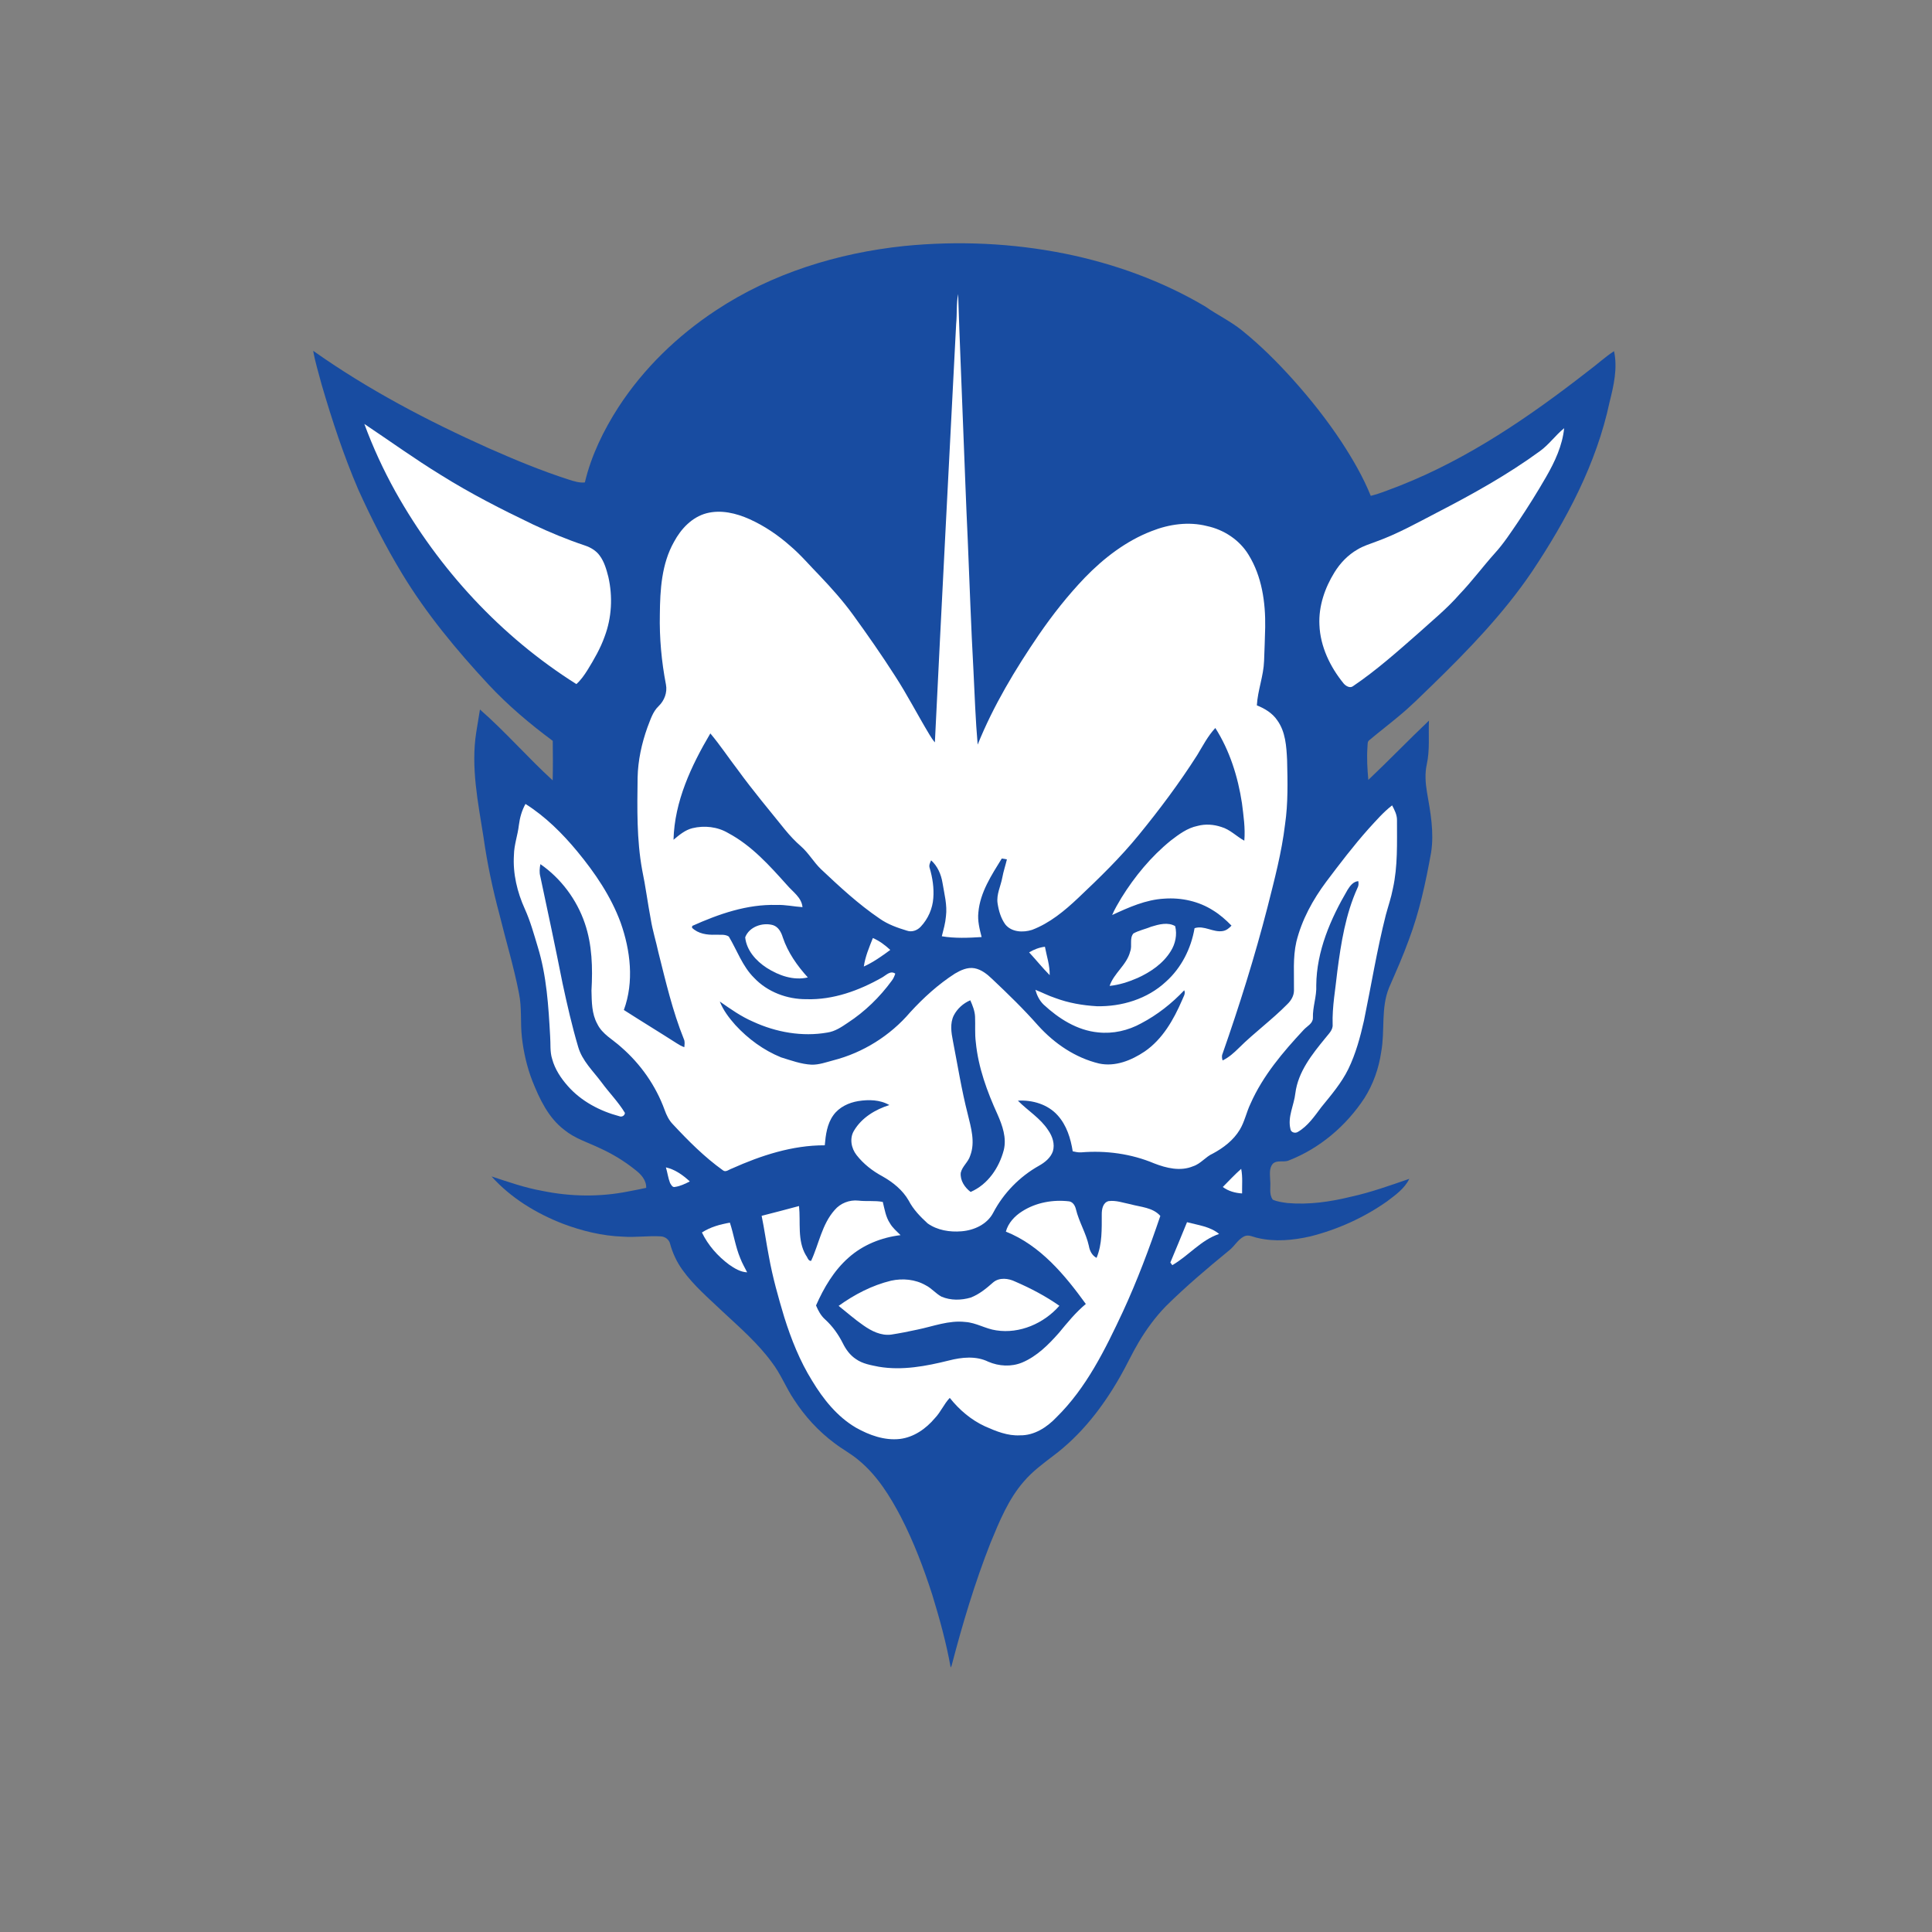
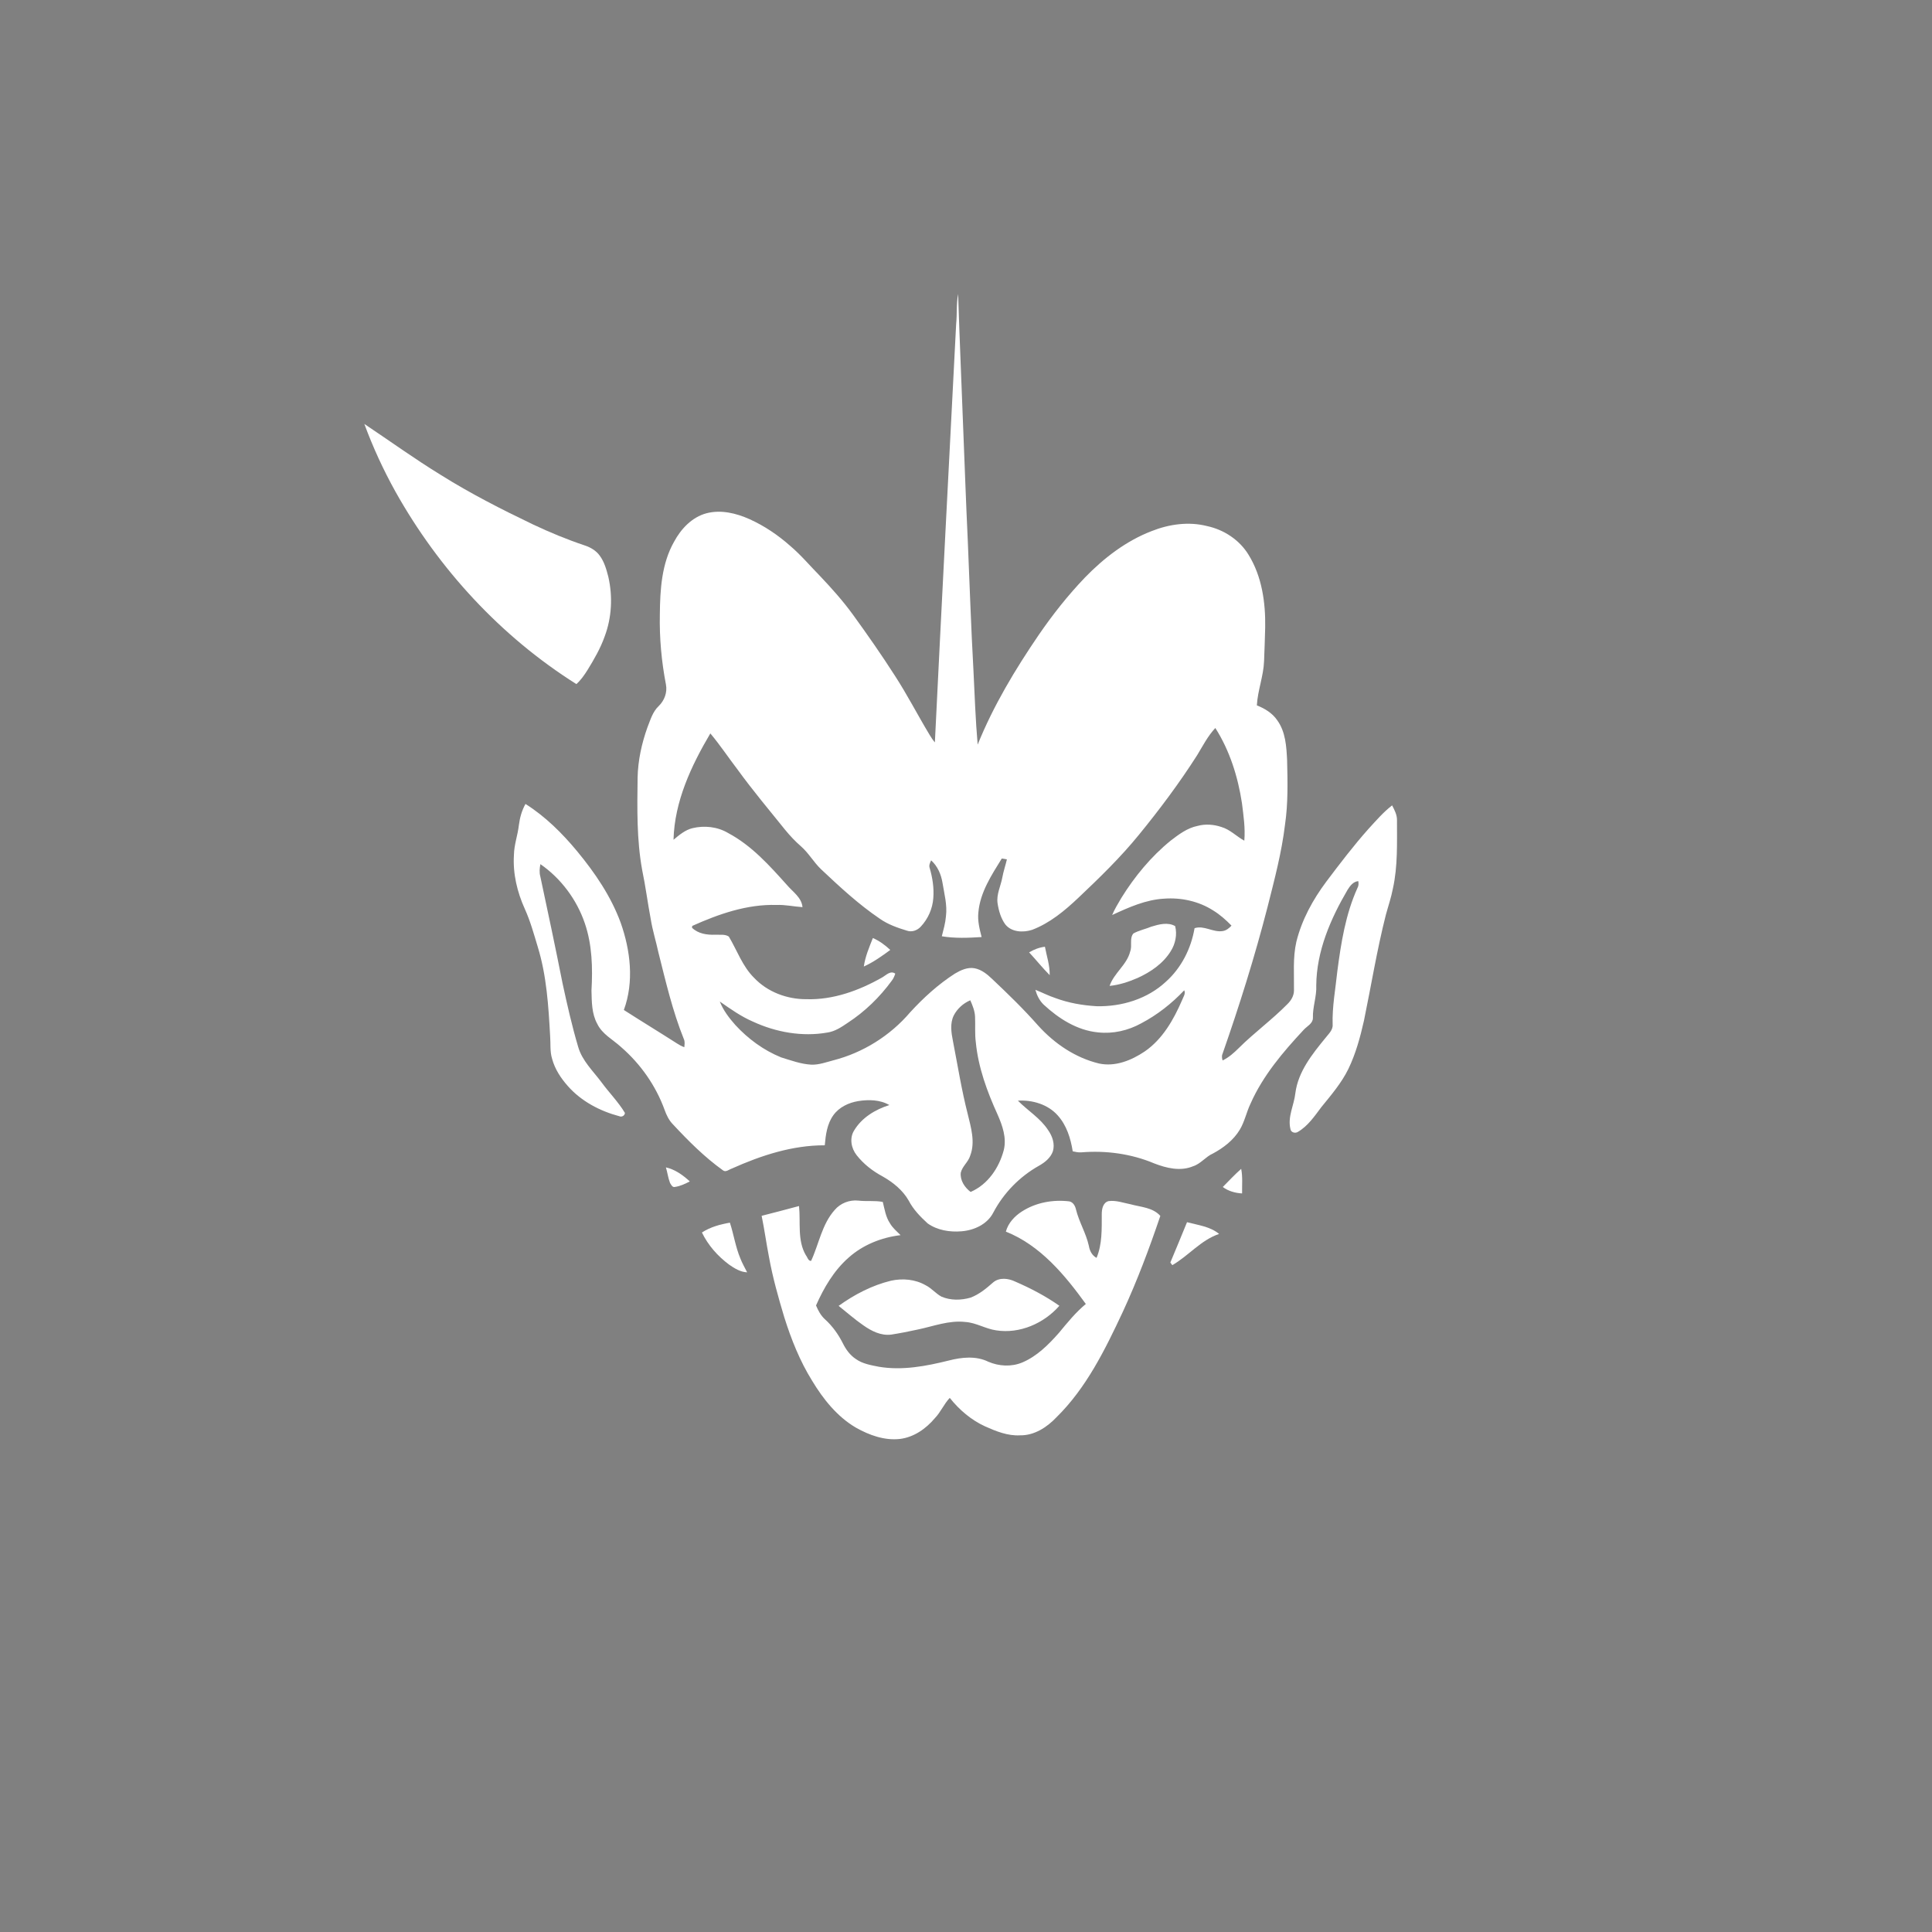
<svg xmlns="http://www.w3.org/2000/svg" version="1.1" id="Layer_1" x="0px" y="0px" viewBox="0 0 2000 2000" style="enable-background:new 0 0 2000 2000;" xml:space="preserve">
  <rect x="0" y="0" width="2000" height="2000" fill="#808080" stroke="none" />
  <style type="text/css">
	.st0{fill:#184CA1;}
	.st1{fill:#FFFFFF;}
</style>
  <g>
-     <path class="st0" d="M1670.84,363.51c-9.55,6.23-17.93,14.11-27.12,20.85c-59.93,46.74-123.48,90.33-194.53,118.39   c-9.98,3.72-19.85,7.98-30.2,10.55c-7.88-19.55-18.55-37.85-30.02-55.47c-15.17-22.99-32.28-44.65-50.69-65.14   c-16.17-17.96-33.35-35.1-52.17-50.29c-11.86-9.74-25.84-16.26-38.35-25.06c-44.67-26.48-94.19-44.36-145-54.68   c-54.81-11.05-111.27-13.51-166.88-7.98c-68.75,7.24-136.86,28.26-194.76,66.62c-39.72,26.19-74.72,59.98-100.74,99.93   c-15.52,24.07-28.3,50.21-34.93,78.18c-5.66,0.63-11.1-1.2-16.43-2.86c-28.43-9.1-56.01-20.59-83.3-32.64   c-63.2-28.32-124.9-60.69-181.5-100.76c2.02,11.83,5.71,23.3,8.72,34.91c10.78,36.88,22.8,73.48,37.98,108.82   c13.47,29.77,28.34,58.94,45.27,86.9c25.24,41.74,56.61,79.41,89.73,115.09c20.1,21.49,42.66,40.54,66.28,58.06   c0.16,13.64,0.27,27.27-0.07,40.91c-25.84-23.65-48.89-50.29-75.28-73.37c-1.2,7.86-2.63,15.67-3.83,23.53   c-5.74,36.34,1.9,72.87,7.52,108.71c3.8,27.04,9.49,53.79,16.55,80.16c6.6,27.04,14.79,53.71,20.08,81.06   c3.21,15.16,1.36,30.7,3.11,45.99c1.74,15.43,5.24,30.68,10.86,45.18c7.49,18.72,16.55,38.07,33.04,50.56   c10.73,8.84,24.2,12.9,36.56,18.8c13.08,5.97,25.49,13.41,36.7,22.44c5.98,4.5,11.8,10.71,11.49,18.76   c-6.14,1.36-12.33,2.57-18.51,3.71c-29.31,5.89-59.77,5.46-89.03-0.58c-17.99-3.18-35.25-9.27-52.55-14.94   c19.97,22.27,46.19,38.24,73.92,48.99c19.87,7.49,40.83,12.6,62.1,13.34c13.04,0.94,26.07-1.05,39.1-0.3c4.64,0.2,8.84,3.37,9.81,8   c2.6,9.45,6.79,18.43,12.49,26.41c11.67,16.41,27.18,29.47,41.65,43.29c17.87,16.65,36.54,32.81,51.04,52.64   c9.3,11.99,14.67,26.36,23.16,38.86c11.1,17.17,25.14,32.47,41.54,44.72c8.15,6.31,17.38,11.09,25.25,17.8   c19.08,15.68,32.33,37.05,43.68,58.68c13.3,25.83,23.65,53.09,32.53,80.71c7.57,24.73,14.5,49.72,19.03,75.2   c0.24-0.49,0.74-1.48,0.98-1.98c11.18-42.92,23.93-85.55,40.18-126.86c9.26-22.38,18.54-45.45,34.71-63.88   c8.72-10.23,19.62-18.2,30.21-26.34c28.88-21.53,51.38-50.56,69.12-81.67c6.8-11.78,12.41-24.2,19.38-35.9   c8.04-13.54,17.41-26.34,28.43-37.63c20.62-20.37,42.77-39.1,65.16-57.46c5.63-4.28,8.96-11.16,15.36-14.44   c4.64-2.51,9.54,0.55,14.18,1.48c17.88,4.26,36.68,2.47,54.44-1.56c28.39-7.14,55.56-19.4,79.51-36.25   c8.72-6.58,18.19-13.26,23.08-23.36c-19.94,6.84-39.83,14.04-60.47,18.53c-21.36,5.27-43.5,8.42-65.51,6.52   c-5.17-0.71-10.51-1.32-15.32-3.48c-4.23-5.74-1.93-13.19-2.67-19.73c-0.13-5.77-1.41-12.5,2.56-17.34   c4.47-4.43,11.37-1.2,16.71-3.56c32.07-12.49,59.45-35.84,78.27-64.53c9.12-14.42,14.9-30.82,17.34-47.69   c4.1-22.1-0.54-45.56,8.22-66.79c7.13-16.39,14.44-32.69,20.47-49.52c11-29.08,17.44-59.57,22.97-90.06   c3.31-20.97-0.65-42.05-4.27-62.68c-1.58-9.5-2.26-19.28-0.19-28.75c3.31-14.88,1.62-30.18,2.25-45.27   c-21.2,20.16-41.51,41.27-62.76,61.36c-1.02-11.31-1.7-22.66-0.89-34c0.28-2.49-0.36-5.69,2.1-7.28   c10.01-8.39,20.41-16.34,30.43-24.75c12.05-9.9,23.04-20.98,34.25-31.8c37.41-36.42,74-74.19,103.39-117.54   c35.9-53.74,66.94-112.11,80.47-175.79C1670.56,399.06,1674.64,381.15,1670.84,363.51z" />
    <g>
      <g>
        <path class="st1" d="M989.8,335.5c1.06-10.36,0.08-20.89,2.06-31.14c1.44,47.2,3.64,94.35,5.34,141.54     c1.51,37.74,2.84,75.48,4.62,113.21c1.9,44.96,3.4,89.94,5.89,134.88c1.27,25.63,2.13,51.27,4.37,76.83     c16.32-40.4,38.91-77.95,63.42-113.86c14.3-20.8,30.01-40.69,47.47-58.94c19.67-20.29,42.67-38.04,69.23-48.25     c18.03-7.14,38.23-10.03,57.23-5.21c17.58,3.75,33.78,14.38,43.15,29.87c13.74,22.31,17.57,49.2,17.14,74.99     c-0.2,11.59-0.78,23.16-1.15,34.74c-0.53,15.64-6.6,30.43-7.48,46.02c8.18,3.25,16.09,8.02,21.11,15.44     c8.64,11.88,9.51,27.15,10.21,41.3c0.53,22.19,1.09,44.52-2.14,66.55c-3.46,29.02-11.01,57.33-18.15,85.62     c-13.22,51.36-29.13,102.02-46.64,152.07c-0.92,2.16-0.44,4.43,0.16,6.62c6.41-3.1,11.76-7.88,16.78-12.87     c16.02-15.94,34.41-29.29,50.26-45.42c3.83-3.68,6.78-8.58,6.84-14.03c0.26-16.83-1.32-33.94,2.47-50.52     c5.59-22.7,17.05-43.58,30.96-62.21c14.04-18.64,28.19-37.24,43.71-54.67c7.77-8.46,15.33-17.29,24.46-24.35     c2.44,4.72,5.08,9.65,5.04,15.12c-0.05,23.74,0.94,47.79-4.26,71.13c-1.74,9.23-4.84,18.11-7.28,27.15     c-9.19,36.15-15.12,73.02-22.66,109.53c-3.87,17.1-8.5,34.18-16.17,50.02c-7.14,14.55-17.76,26.92-27.92,39.41     c-7.07,9.41-13.92,19.61-24.29,25.66c-2.83,1.85-7.37,0.54-7.75-3.09c-3.03-12.67,3.79-24.58,5.12-36.95     c2.83-22.22,17.3-40.26,31-57.02c3.22-4.24,8.1-8.29,7.6-14.13c-0.57-18.58,2.99-36.91,4.88-55.31     c3.83-29.25,8.53-58.9,20.8-85.98c1.28-2.2,1.29-4.66,0.88-7.09c-5.24,0.38-8.58,4.95-11.14,9.04     c-17.62,30.05-32.07,63.4-32.38,98.81c0.59,11.41-3.85,22.31-3.46,33.74c0.01,5.82-5.98,8.44-9.42,12.18     c-21.52,23.07-42.42,47.62-55.25,76.75c-4.18,8.72-6,18.45-11.04,26.79c-6.49,10.83-16.87,18.77-27.85,24.67     c-7.53,3.31-12.54,10.64-20.54,13.18c-13.07,5.47-27.56,1.93-40.21-2.98c-23.78-10.01-50.08-13.56-75.73-11.41     c-2.92,0.18-5.78-0.49-8.6-1.09c-2.12-13.34-6.31-26.98-15.54-37.18c-10.17-11.45-26.28-16.18-41.22-15.25     c10.24,10.39,23.31,18.11,31.36,30.59c4.39,6.25,7.11,14.27,4.85,21.84c-2.37,6.79-8.33,11.53-14.4,14.93     c-19.96,11.21-36.6,28.2-47.26,48.47c-6.21,12.15-19.93,18.41-33.03,19.4c-12.03,1-24.97-1.06-34.98-8.19     c-7.53-6.91-14.85-14.4-19.57-23.58c-6.27-10.98-16.44-19.08-27.31-25.21c-10.17-5.46-19.52-12.76-26.64-21.88     c-5.58-7.1-7.53-17.48-2.61-25.44c7.94-13.35,22.02-21.82,36.53-26.38c-9.66-5.62-21.42-5.82-32.18-4.12     c-9.92,1.63-19.77,6.24-25.75,14.57c-6.56,9.01-8,20.41-8.93,31.21c-33.51-0.13-65.89,10.5-96.15,24.05     c-2.91,0.9-6.35,4.26-9.24,1.86c-19.19-13.74-35.92-30.56-51.96-47.78c-4-4.11-6.49-9.35-8.41-14.67     c-9.11-25.14-24.94-47.7-45.14-65.18c-8.38-7.73-19.42-13.21-24.56-23.9c-5.86-10.55-5.75-22.88-6.05-34.59     c1.32-23.36,0.77-47.34-6.91-69.68c-8.35-24.51-24.69-46.42-45.96-61.16c-0.84,4.18-1.24,8.49-0.12,12.65     c7.9,36.91,15.74,73.83,23.07,110.84c4.76,22.06,9.74,44.09,16.16,65.73c4.16,14.39,15.4,24.89,24.11,36.57     c7.86,10.74,17.38,20.27,24.27,31.71c-0.13,2.86-3.25,4.59-5.82,3.44c-20.12-5.34-39.41-15.5-53.29-31.25     c-7.2-8.14-13.37-17.44-16.22-28.01c-2.43-7.67-1.47-15.78-2.08-23.65c-1.72-31-3.61-62.43-12.79-92.29     c-3.99-13.26-7.69-26.69-13.41-39.35c-7.9-17.41-12.49-36.6-11.29-55.8c0.15-10.58,3.96-20.59,5.13-31.03     c0.97-7.64,3.06-15.13,6.83-21.88c20.59,12.99,38.09,30.4,53.56,49.07c18.39,22.25,34.93,46.55,44.95,73.79     c10.19,28.74,14.05,61.27,3.33,90.43c18.18,11.67,36.64,22.89,54.84,34.54c2.43,1.6,4.99,2.99,7.73,3.99     c0.27-2.84,0.78-5.81-0.5-8.48c-11.66-28.94-18.7-59.42-26.3-89.61c-2.47-11.49-6.05-22.72-7.91-34.33     c-3.23-16.96-5.36-34.13-8.91-51.04c-5.75-31.57-5.13-63.79-4.72-95.74c0.39-17.71,4.22-35.2,10.15-51.84     c3.09-7.72,5.39-16.17,11.64-22.06c5.9-5.69,9.12-14.13,7.55-22.3c-4.62-23.93-6.83-48.32-6.32-72.68     c0.24-25.52,1.81-52.36,14.67-75.08c7.18-13.37,18.5-25.53,33.58-29.56c14.97-3.91,30.76-0.11,44.57,6.09     c15.4,6.93,29.54,16.52,42.16,27.7c11.17,9.47,20.58,20.76,30.84,31.17c12.06,12.72,23.78,25.83,34.09,40.03     c14.97,20.66,29.6,41.58,43.36,63.07c12.88,19.82,23.66,40.9,35.86,61.12c1.67,2.79,3.44,5.54,5.58,8     C974.82,624.16,982.38,479.82,989.8,335.5z M1239.31,781.73c-18.33,28.75-38.78,56.09-60.34,82.49     c-19.08,23.43-40.8,44.52-62.72,65.24c-14.13,13.35-29.5,26.17-47.89,33.13c-9.22,2.95-21.21,2.47-27.69-5.67     c-4.58-6.35-6.82-14.15-7.98-21.82c-1.36-9.26,3.27-17.76,4.89-26.64c1.16-6.4,3.29-12.54,4.77-18.85     c-1.77-0.38-3.54-0.67-5.31-0.89c-10.63,17.25-22.45,35.07-24.23,55.82c-0.97,8.66,1.24,17.17,3.37,25.49     c-13.73,0.85-27.58,1.48-41.21-0.81c1.72-6.8,3.69-13.6,4.27-20.63c1.5-11.72-1.71-23.28-3.57-34.76     c-1.43-8.72-5.09-17.19-11.75-23.2c-1.16,2.49-2.55,5.21-1.48,8.02c2.92,10.04,4.54,20.54,3.72,31     c-0.73,10.93-5.43,21.56-12.92,29.54c-3.54,3.92-9.24,6.05-14.38,4.22c-9.86-2.98-19.79-6.48-28.26-12.48     c-21.95-14.89-41.43-33-60.69-51.14c-7.61-7.29-12.79-16.74-20.75-23.69c-6.02-5.2-11.44-11.05-16.48-17.18     c-16.45-20.44-33.35-40.54-48.78-61.79c-9.62-12.54-18.38-25.8-28.55-37.9c-19.81,33.54-37.12,70.46-38.12,110.1     c5.86-4.89,11.9-10.08,19.5-11.98c12.44-3.03,26.1-1.55,37.19,5.08c24.21,12.9,42.7,33.61,60.77,53.75     c6,7.1,15.12,12.79,16.06,22.89c-8.99-0.57-17.84-2.64-26.9-2.26c-30.45-0.9-59.8,9.38-87.21,21.68     c-0.08,0.47-0.23,1.4-0.31,1.87c6.37,6.28,15.63,7.6,24.19,7.26c4.59,0.28,9.96-0.78,13.96,1.9     c8.56,14.28,14.05,30.74,26.13,42.69c13.85,14.71,34.2,22.29,54.22,22.15c27.65,0.86,54.48-8.93,78.22-22.41     c4.19-2.32,8.66-7.61,13.73-4.06c-0.81,2.61-1.93,5.16-3.62,7.34c-12.44,17.02-27.8,31.98-45.48,43.52     c-6.51,4.42-13.27,9.01-21.25,10.15c-25.95,4.55-53.01-0.27-76.79-11.24c-12.44-5.35-23.49-13.19-34.51-20.9     c3.6,9.14,9.66,17.06,16.13,24.36c13.14,14.28,29.23,26.1,47.26,33.44c10.38,3.19,20.76,7.07,31.72,7.6     c7.68,0.15,15.01-2.56,22.35-4.49c30.82-7.88,59.05-25.6,79.67-49.8c13.78-15.05,29.04-28.9,46.23-39.98     c6.05-3.57,13-6.82,20.2-5.58c7.33,1.33,13.26,6.21,18.49,11.22c16.41,15.48,32.62,31.23,47.55,48.18     c16.79,18.57,38.47,33.35,63.03,39.24c16.72,3.6,33.52-3.26,47.21-12.45c18.5-12.71,29.94-32.86,38.67-53.01     c1.19-3.33,3.99-6.72,2.28-10.35c-12.88,13.65-27.81,25.41-44.45,34.16c-13.57,7.53-29.33,11.14-44.83,9.42     c-21.64-2.09-40.75-14.34-56.35-28.82c-4.23-4.14-6.91-9.59-8.46-15.25c6.91,2.69,13.49,6.18,20.56,8.48     c13.72,5.13,28.27,7.65,42.86,8.5c25.88,0.62,52.62-7.52,71.77-25.43c15.95-14.28,26.03-34.32,29.59-55.33     c10.01-3.26,19.34,4.74,29.39,2.92c3.58-0.62,6.45-2.99,8.85-5.58c-5.75-5.89-11.95-11.41-19-15.72     c-14.9-9.55-32.99-13.47-50.54-12.21c-19.15,1.02-36.87,9.04-54.01,16.95c2.6-6.17,6.13-11.9,9.51-17.67     c13.81-22.27,30.75-42.81,51.14-59.38c8.35-6.39,17.11-13.02,27.65-15.17c8.11-2.22,16.78-1.59,24.71,1.06     c9.07,2.61,15.67,9.78,23.81,14.2c1.12-12.99-0.84-25.99-2.45-38.85c-4.15-27.31-12.64-54.37-27.56-77.8     C1250.33,761.92,1245.16,772.11,1239.31,781.73z M987.34,1051.18c-4.06,8.23-2.59,17.76-0.88,26.41     c4.93,25.28,8.95,50.77,15.35,75.75c3.37,13.92,7.94,28.94,2.55,42.98c-1.95,6.6-8.21,10.94-9.78,17.68     c-0.84,7.91,4.08,15.28,10.19,19.89c17.87-7.67,29.59-25.12,34.37-43.47c3.06-12.57-1.44-25.29-6.47-36.7     c-10.79-23.7-19.96-48.58-22.5-74.68c-1.17-8.83-0.4-17.73-0.79-26.6c-0.27-5.97-2.56-11.56-4.93-16.95     C997.19,1038.56,990.95,1044.18,987.34,1051.18z" />
      </g>
      <path class="st1" d="M377.17,438.87c26.36,17.61,52.09,36.21,79.14,52.79c30.67,19.23,62.95,35.68,95.57,51.31    c17.45,8.22,35.3,15.62,53.62,21.73c5.92,1.97,11.59,5.31,15.29,10.44c4.81,6.48,7.02,14.42,8.99,22.13    c4.61,20.32,3.53,42.05-3.84,61.61c-4.35,12.32-10.94,23.66-17.76,34.74c-3.3,5.24-6.87,10.39-11.51,14.54    c-78.03-49.09-142.36-118.93-187.31-199.23C396.87,486.44,386.05,463.02,377.17,438.87z" />
-       <path class="st1" d="M1594.23,466.93c9.35-6.75,16.02-16.43,24.97-23.65c-1.82,18.02-9.66,34.75-18.58,50.27    c-9.11,15.82-18.81,31.3-28.96,46.47c-7.61,11.14-14.98,22.54-24.09,32.55c-12.54,13.97-23.73,29.13-36.74,42.7    c-12.98,14.9-28.36,27.35-42.96,40.6c-21.61,18.97-43.2,38.17-67.05,54.33c-3.15,2.61-7.48,0.07-9.76-2.51    c-14.07-17.19-24.33-38.38-25.2-60.86c-0.92-19.24,5.57-38.21,15.63-54.41c5.9-9.58,13.92-17.93,23.7-23.55    c6.16-3.77,13.12-5.83,19.83-8.38c21.6-7.8,41.69-19.04,62.02-29.59C1524.01,511.8,1560.57,491.52,1594.23,466.93z" />
-       <path class="st1" d="M771.42,970.31c4.12-10.98,18.08-15.72,28.85-12.6c5.59,1.83,8.52,7.44,10.09,12.72    c5.27,15.63,14.89,29.29,25.9,41.41c-14.86,3.48-30.14-1.99-42.59-9.94C782.67,994.78,772.79,983.82,771.42,970.31z" />
      <path class="st1" d="M1191.78,959.29c7.8-2.41,17.26-4.96,24.75-0.57c2.22,8.81,0.24,18.38-4.61,25.99    c-7.87,12.77-20.78,21.52-34.2,27.64c-9.26,4.02-18.99,7.25-29.06,8.25c4.54-13.42,17.88-21.73,21.34-35.73    c2.29-5.97-1.04-13.31,3.27-18.54C1179.05,963.11,1185.69,961.82,1191.78,959.29z" />
      <path class="st1" d="M903.59,971.05c6.75,2.9,12.67,7.32,18.02,12.32c-8.68,6.39-17.54,12.72-27.39,17.17    C895.68,990.25,899.78,980.63,903.59,971.05z" />
      <path class="st1" d="M1065.34,985.88c5.01-2.99,10.52-5.12,16.36-5.81c1.83,9.78,5.17,19.35,4.93,29.41    C1079.18,1001.96,1072.54,993.66,1065.34,985.88z" />
      <path class="st1" d="M689.33,1208.46c9.51,2.13,17.71,8.06,24.75,14.55c-4.82,2.44-9.81,4.92-15.23,5.67    c-2.75,0.84-4.08-2.22-5.23-4.1C691.6,1219.38,690.96,1213.78,689.33,1208.46z" />
      <path class="st1" d="M1265.84,1228.76c6.27-6.33,12.34-12.87,19.03-18.78c1.66,8.39,0.81,16.98,0.93,25.47    C1278.68,1235,1271.58,1233.1,1265.84,1228.76z" />
      <path class="st1" d="M864.02,1252.61c5.97-7.07,15.37-10.74,24.58-9.74c8.39,1.01,16.92-0.26,25.26,1.37    c1.87,7.52,3.03,15.5,7.41,22.1c2.78,4.82,7.11,8.38,10.98,12.29c-19.73,2.33-39.01,10.03-53.88,23.35    c-15.15,13.34-25.53,31.14-33.62,49.42c2.22,5.34,5.01,10.55,9.38,14.46c7.67,6.95,13.74,15.5,18.38,24.71    c3.13,6.37,7.45,12.34,13.46,16.28c6.97,5,15.63,6.37,23.85,8.02c24.27,4.08,48.89-0.62,72.47-6.48    c13.23-3.4,28.08-4.99,40.75,1.25c11.05,4.77,23.94,5.48,35.16,0.82c15.27-6.45,27.26-18.49,38.04-30.72    c8.66-10.5,17.3-21.13,27.8-29.87c-21.86-30.22-47.19-60.72-82.77-74.9c2.41-8.96,9.14-16.16,16.84-20.99    c14.34-9.19,32.03-12.34,48.8-10.32c3.91,0.75,6.05,4.59,6.89,8.18c3.15,13.04,10.44,24.65,13.35,37.77    c0.86,5.08,3.23,10.05,8,12.53c5.93-14.24,5.35-29.91,5.38-45.03c-0.03-5.21,1.1-12.21,7.07-13.72    c7.73-1.06,15.24,1.83,22.74,3.27c10.6,2.94,22.97,3.21,30.82,12.05c-11.41,33.7-23.92,67.06-38.86,99.36    c-18.26,38.97-37.67,78.68-68.77,109.21c-9.77,10.28-22.93,18.85-37.61,18.57c-12.69,0.73-24.75-4.19-36.13-9.24    c-14.46-6.63-26.76-17.14-36.6-29.52c-6.04,6.35-9.35,14.7-15.44,21.02c-9.19,10.91-21.69,19.73-36.15,21.49    c-15.95,1.81-31.73-3.91-45.44-11.63c-19.55-11.41-34.01-29.63-45.54-48.75c-12.65-20.37-21.56-42.81-28.74-65.62    c-6.2-20.6-12.05-41.37-15.87-62.55c-2.75-14.11-4.66-28.35-7.57-42.43c12.95-3.19,25.8-6.75,38.7-10.13    c1.81,16.99-1.98,35.52,7.14,51.01c1.64,1.9,2.3,6.05,5.38,5.75C847.79,1287.74,850.81,1267.43,864.02,1252.61z" />
      <path class="st1" d="M1228.8,1265.21c11.36,3.06,23.85,4.37,33.21,12.17c-18.9,6.33-31.57,22.58-48.45,32.31    c-0.51-0.67-1.52-2.02-2.03-2.71C1217.26,1293.05,1223.19,1279.2,1228.8,1265.21z" />
      <path class="st1" d="M726.63,1275.87c8.7-5.63,18.82-8.44,28.94-10.17c4.02,12.19,5.81,25.06,10.81,36.95    c1.91,5.03,4.66,9.66,7.06,14.47c-7.03-0.31-13.19-4.16-18.78-8.07C742.95,1300.34,732.99,1289.06,726.63,1275.87z" />
      <path class="st1" d="M922.42,1325.77c12.02-2.61,25.06-1.47,35.84,4.74c6.1,3.02,10.42,8.61,16.4,11.8    c9.46,4.02,20.39,3.83,30.16,0.96c8.8-3.34,16.2-9.46,23.18-15.63c6.48-5.58,15.99-4.37,23.16-0.85    c15.9,6.89,31.31,14.96,45.5,24.94c-15.95,18.26-41.06,29.25-65.36,25.45c-11.06-1.54-20.82-7.96-32.04-8.68    c-16.99-1.94-33.19,4.55-49.53,7.9c-9.04,1.99-18.12,3.77-27.26,5.19c-10.48,1.31-20.35-3.69-28.66-9.55    c-8.99-6.18-17.14-13.45-25.67-20.21C884.51,1340.06,902.73,1330.55,922.42,1325.77z" />
    </g>
  </g>
</svg>